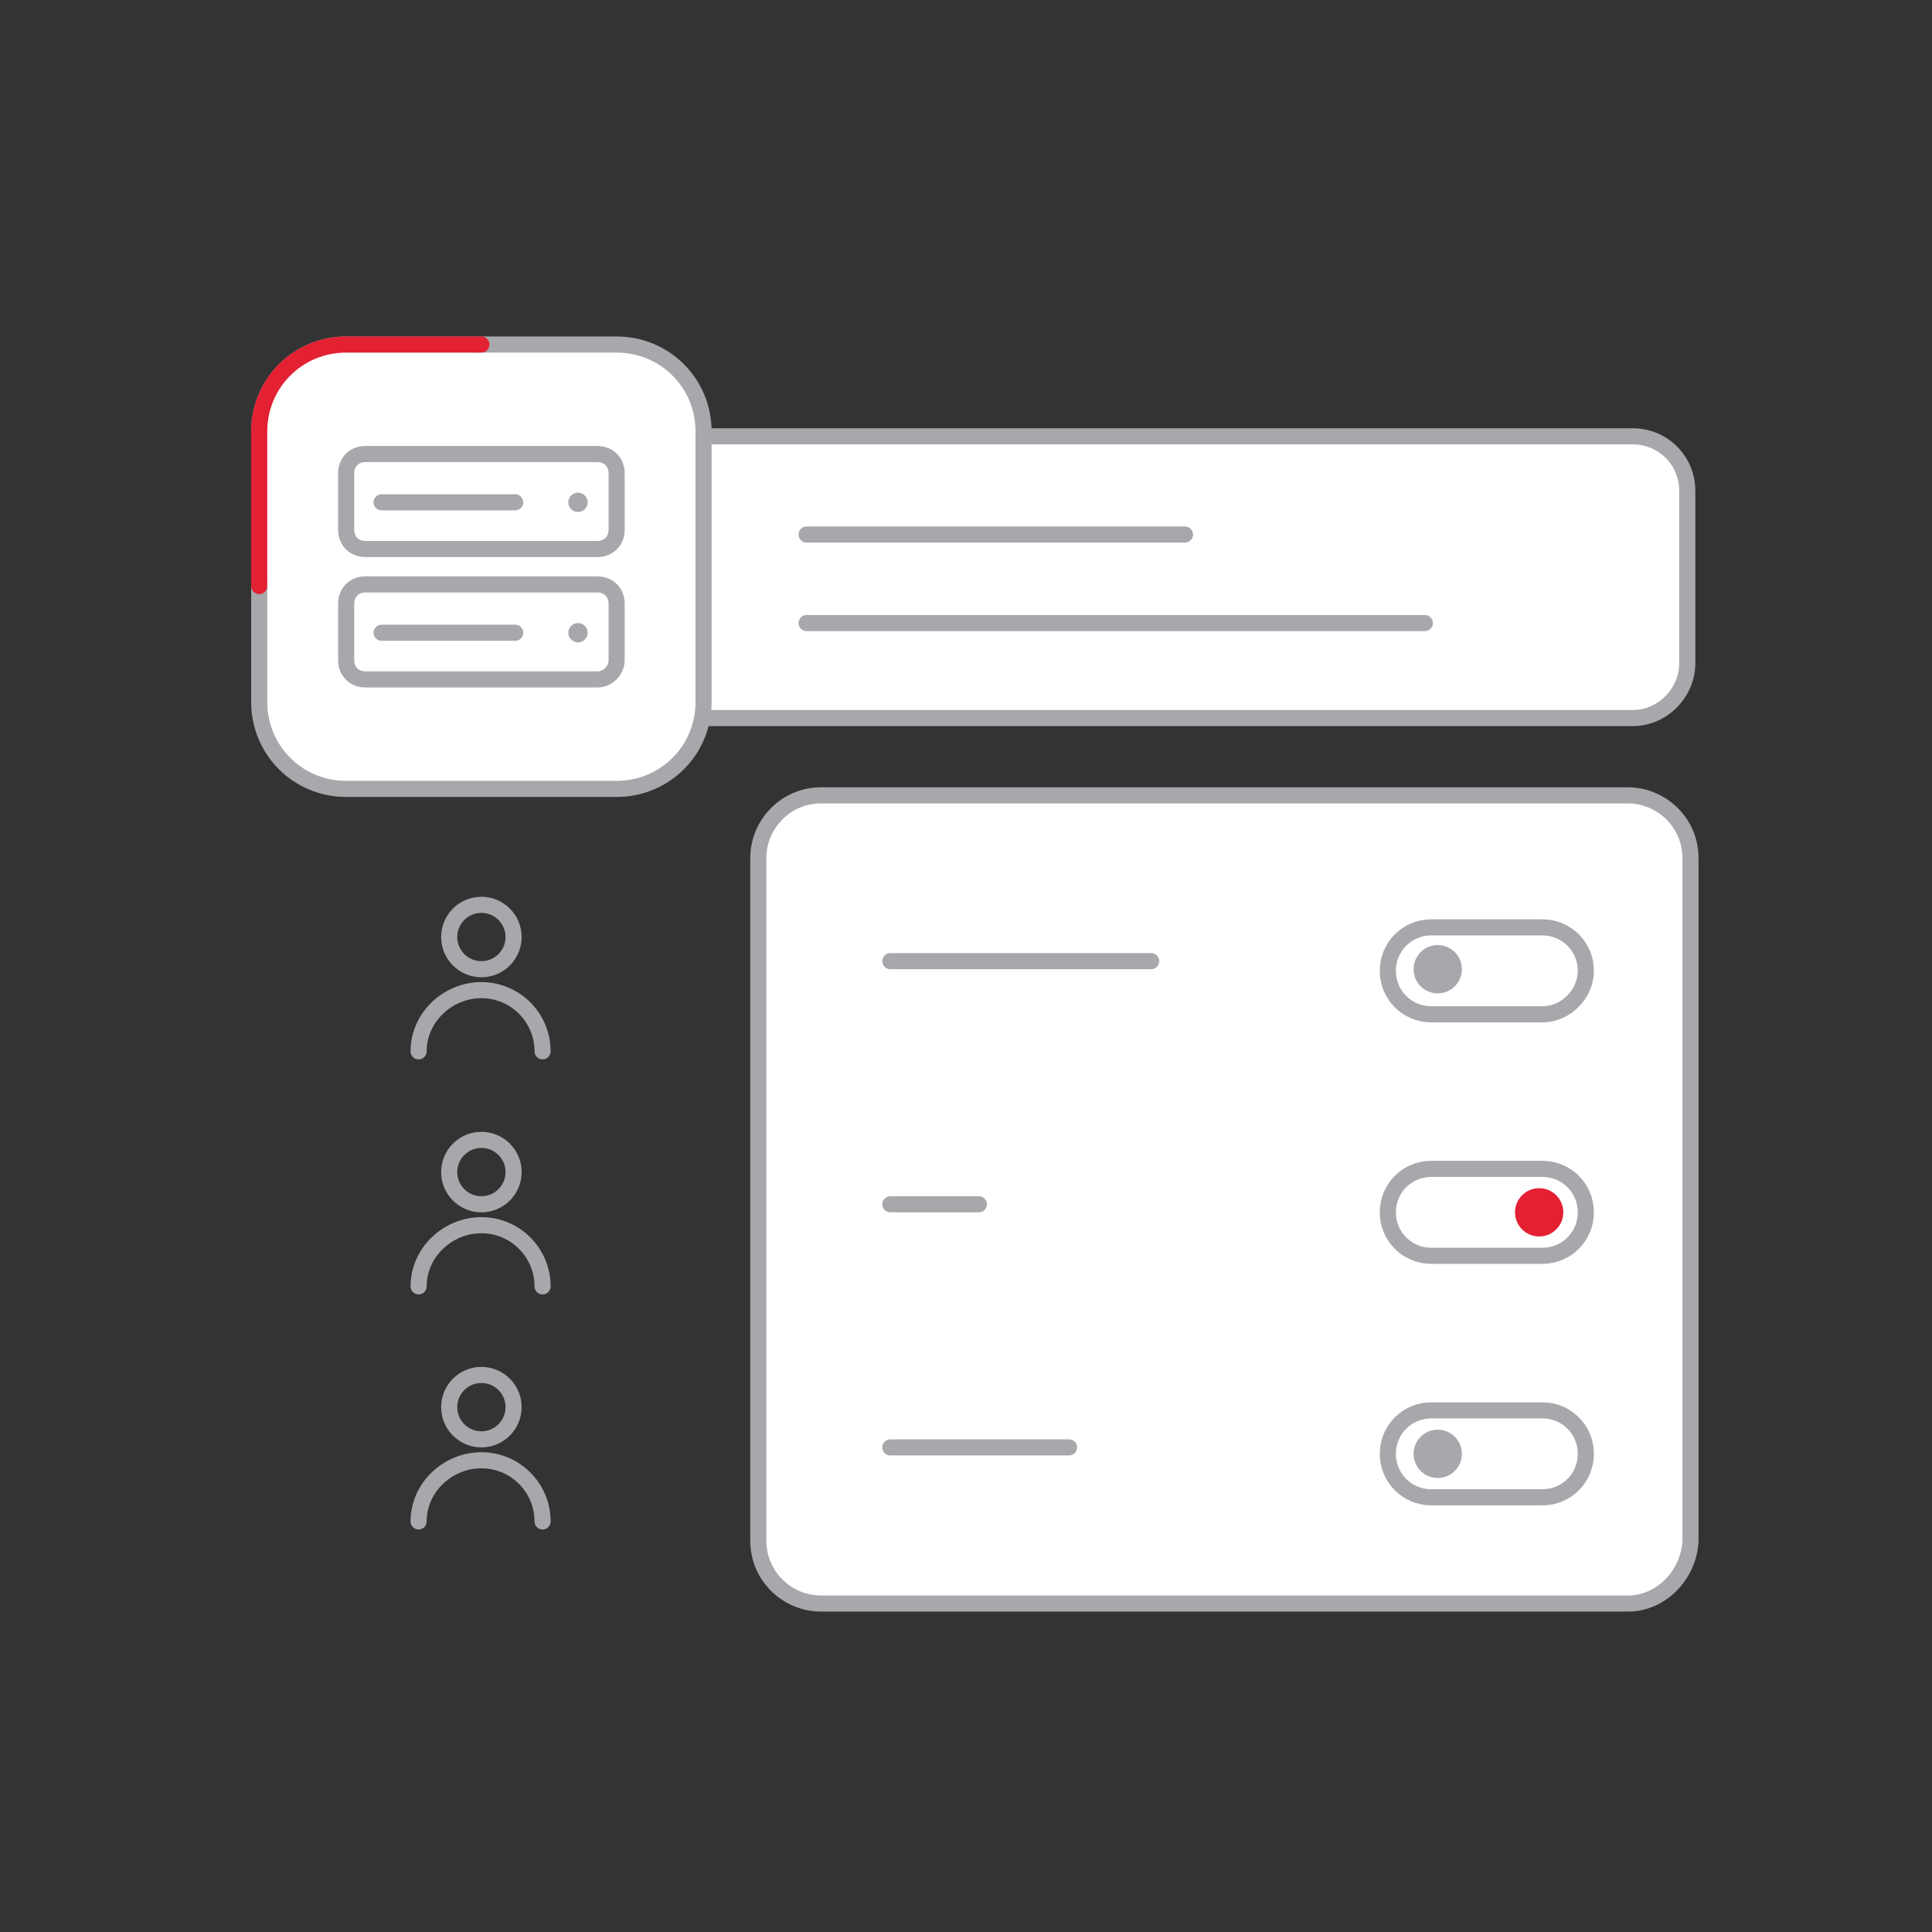
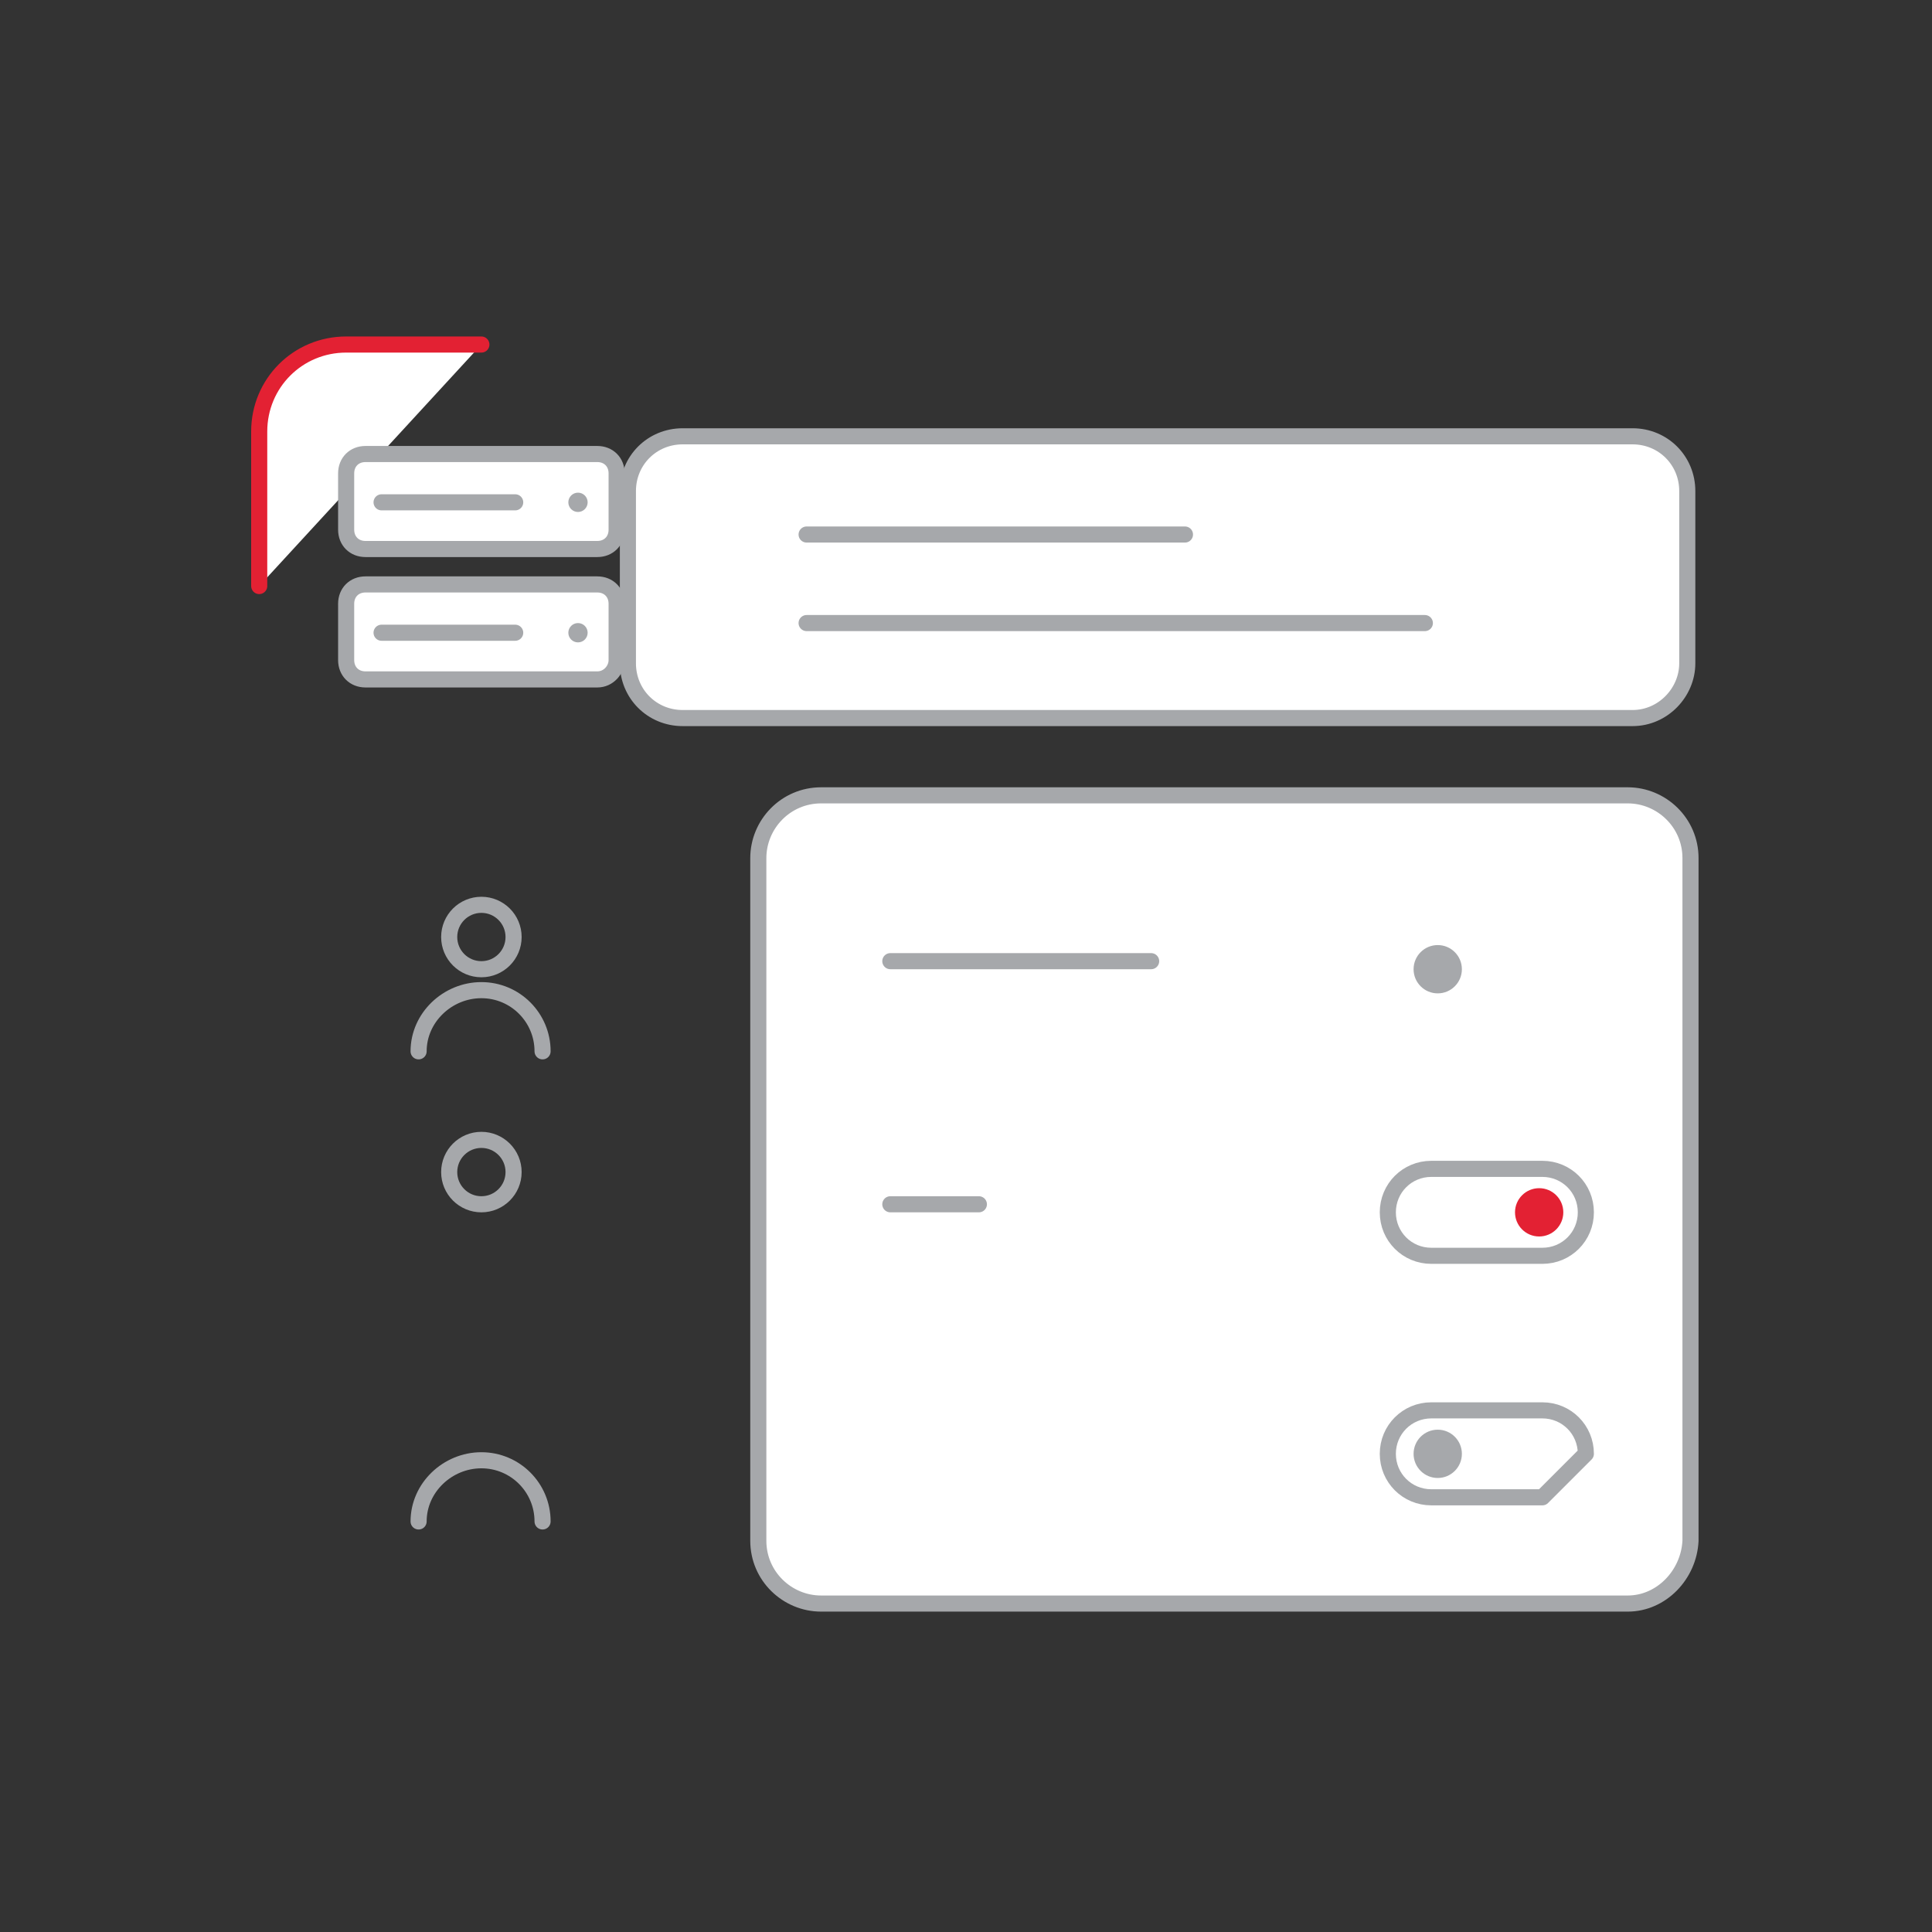
<svg xmlns="http://www.w3.org/2000/svg" version="1.1" id="Layer_1" x="0px" y="0px" viewBox="0 0 120 120" style="enable-background:new 0 0 120 120;" xml:space="preserve">
  <rect x="0" y="0" width="120" height="120" fill="#333333" stroke="none" />
  <style type="text/css">
	.st0{fill:#FFFFFF;stroke:#A6A8AB;stroke-linecap:round;stroke-linejoin:round;stroke-miterlimit:10;}
	.st1{fill:none;stroke:#A6A8AB;stroke-linecap:round;stroke-linejoin:round;stroke-miterlimit:10;}
	.st2{fill:#A6A8AB;}
	.st3{fill:#E32133;}
	.st4{fill:#FFFFFF;stroke:#E32133;stroke-linecap:round;stroke-linejoin:round;stroke-miterlimit:10;}
</style>
  <g>
    <path class="st0" d="M101.4,44.6h-59c-1.9,0-3.4-1.5-3.4-3.4V30.5c0-1.9,1.5-3.4,3.4-3.4h59c1.9,0,3.4,1.5,3.4,3.4v10.7   C104.8,43,103.3,44.6,101.4,44.6z" />
    <path class="st0" d="M101.1,99.6H51c-2.1,0-3.9-1.7-3.9-3.9V53.3c0-2.1,1.7-3.9,3.9-3.9h50.1c2.1,0,3.9,1.7,3.9,3.9v42.4   C104.9,97.8,103.2,99.6,101.1,99.6z" />
    <line class="st1" x1="50.1" y1="33.2" x2="73.6" y2="33.2" />
    <line class="st1" x1="50.1" y1="38.7" x2="88.5" y2="38.7" />
    <g>
-       <path class="st1" d="M95.8,63h-6.9c-1.5,0-2.7-1.2-2.7-2.7v0c0-1.5,1.2-2.7,2.7-2.7h6.9c1.5,0,2.7,1.2,2.7,2.7v0    C98.5,61.7,97.3,63,95.8,63z" />
      <circle class="st2" cx="89.3" cy="60.2" r="1.5" />
    </g>
    <g>
-       <path class="st1" d="M95.8,93h-6.9c-1.5,0-2.7-1.2-2.7-2.7v0c0-1.5,1.2-2.7,2.7-2.7h6.9c1.5,0,2.7,1.2,2.7,2.7v0    C98.5,91.8,97.3,93,95.8,93z" />
+       <path class="st1" d="M95.8,93h-6.9c-1.5,0-2.7-1.2-2.7-2.7v0c0-1.5,1.2-2.7,2.7-2.7h6.9c1.5,0,2.7,1.2,2.7,2.7v0    z" />
      <circle class="st2" cx="89.3" cy="90.3" r="1.5" />
    </g>
    <g>
      <path class="st1" d="M95.8,78h-6.9c-1.5,0-2.7-1.2-2.7-2.7v0c0-1.5,1.2-2.7,2.7-2.7h6.9c1.5,0,2.7,1.2,2.7,2.7v0    C98.5,76.8,97.3,78,95.8,78z" />
      <circle class="st3" cx="95.6" cy="75.3" r="1.5" />
    </g>
    <g>
-       <path class="st0" d="M38.3,49H21.5c-3,0-5.4-2.4-5.4-5.4V26.8c0-3,2.4-5.4,5.4-5.4h16.8c3,0,5.4,2.4,5.4,5.4v16.8    C43.7,46.6,41.3,49,38.3,49z" />
      <path class="st4" d="M16.1,36.4v-9.6c0-3,2.4-5.4,5.4-5.4h8.4" />
      <g>
        <g>
          <path class="st0" d="M37.1,42.2H22.7c-0.7,0-1.2-0.5-1.2-1.2v-3.5c0-0.7,0.5-1.2,1.2-1.2h14.4c0.7,0,1.2,0.5,1.2,1.2V41      C38.3,41.6,37.8,42.2,37.1,42.2z" />
          <line class="st1" x1="23.7" y1="39.3" x2="32" y2="39.3" />
          <circle class="st2" cx="35.9" cy="39.3" r="0.6" />
        </g>
        <g>
          <path class="st0" d="M37.1,34.1H22.7c-0.7,0-1.2-0.5-1.2-1.2v-3.5c0-0.7,0.5-1.2,1.2-1.2h14.4c0.7,0,1.2,0.5,1.2,1.2v3.5      C38.3,33.6,37.8,34.1,37.1,34.1z" />
          <line class="st1" x1="23.7" y1="31.2" x2="32" y2="31.2" />
          <circle class="st2" cx="35.9" cy="31.2" r="0.6" />
        </g>
      </g>
    </g>
    <line class="st1" x1="55.3" y1="59.7" x2="71.5" y2="59.7" />
-     <line class="st1" x1="55.3" y1="89.9" x2="66.4" y2="89.9" />
    <line class="st1" x1="55.3" y1="74.8" x2="60.8" y2="74.8" />
    <g>
      <circle class="st1" cx="29.9" cy="58.2" r="2" />
      <path class="st1" d="M33.7,65.3c0-2.1-1.7-3.8-3.8-3.8S26,63.2,26,65.3" />
    </g>
    <g>
      <circle class="st1" cx="29.9" cy="72.8" r="2" />
-       <path class="st1" d="M33.7,79.9c0-2.1-1.7-3.8-3.8-3.8S26,77.8,26,79.9" />
    </g>
    <g>
-       <circle class="st1" cx="29.9" cy="87.4" r="2" />
      <path class="st1" d="M33.7,94.5c0-2.1-1.7-3.8-3.8-3.8S26,92.4,26,94.5" />
    </g>
  </g>
</svg>